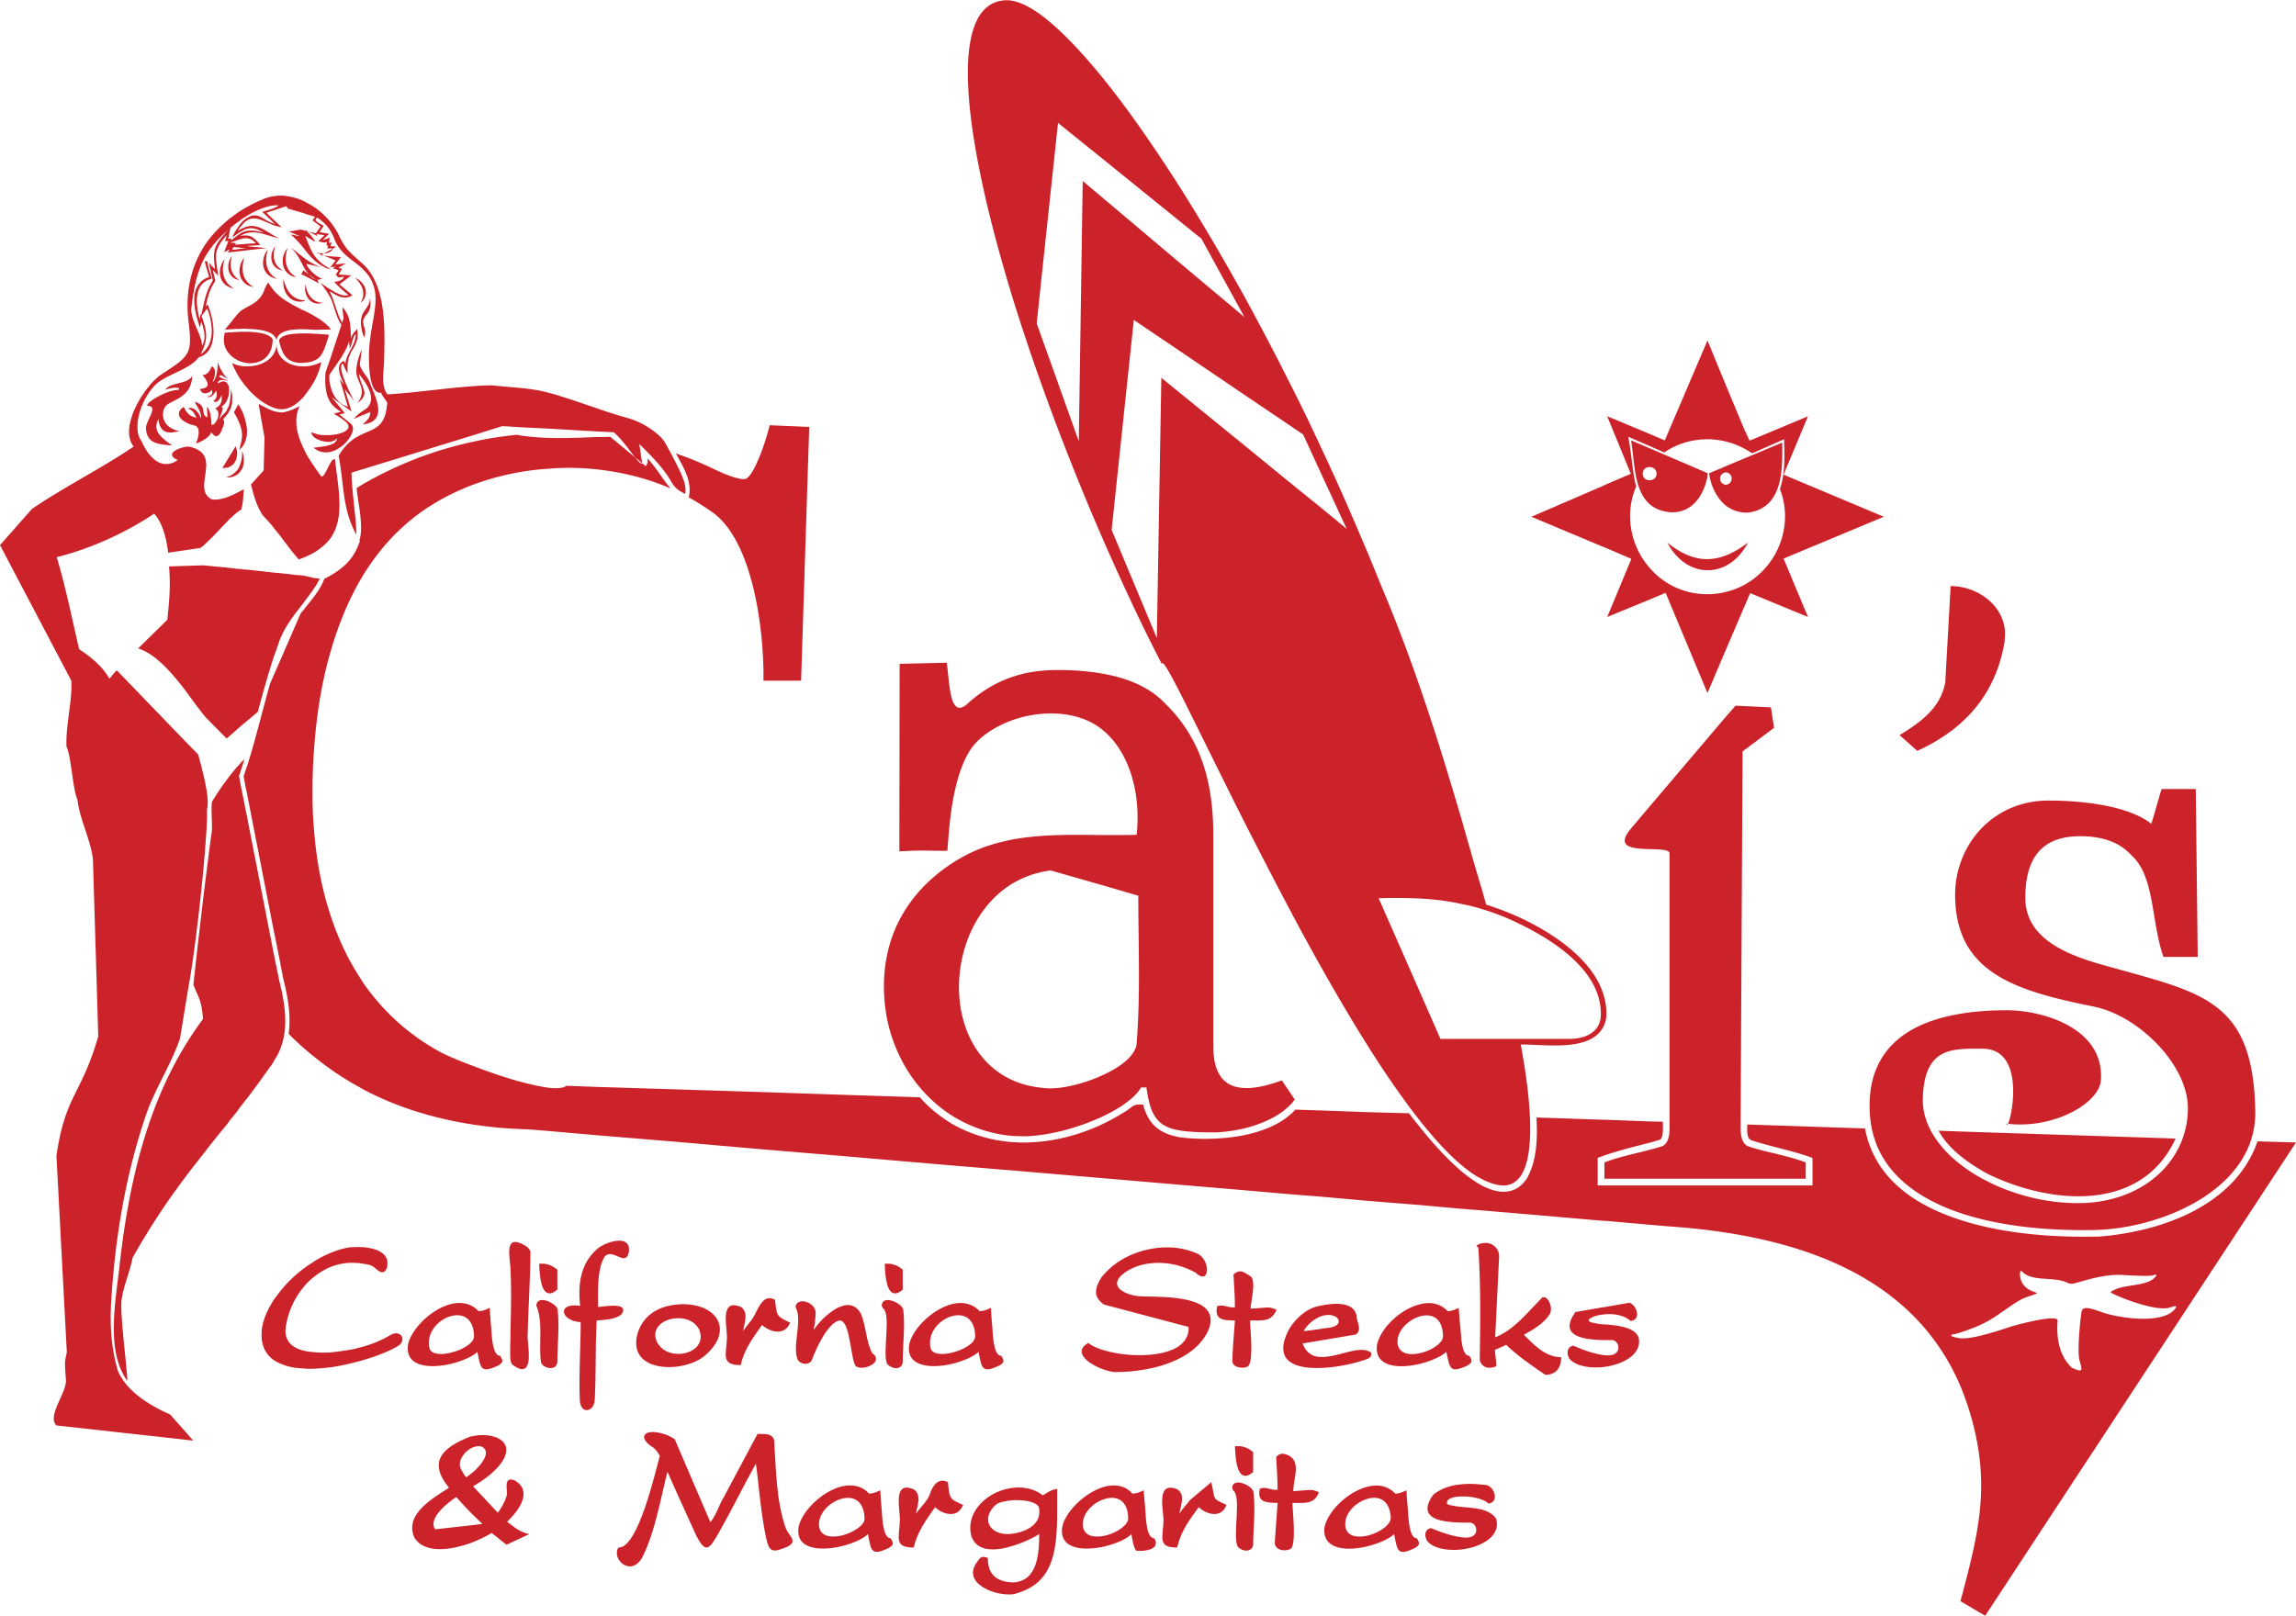
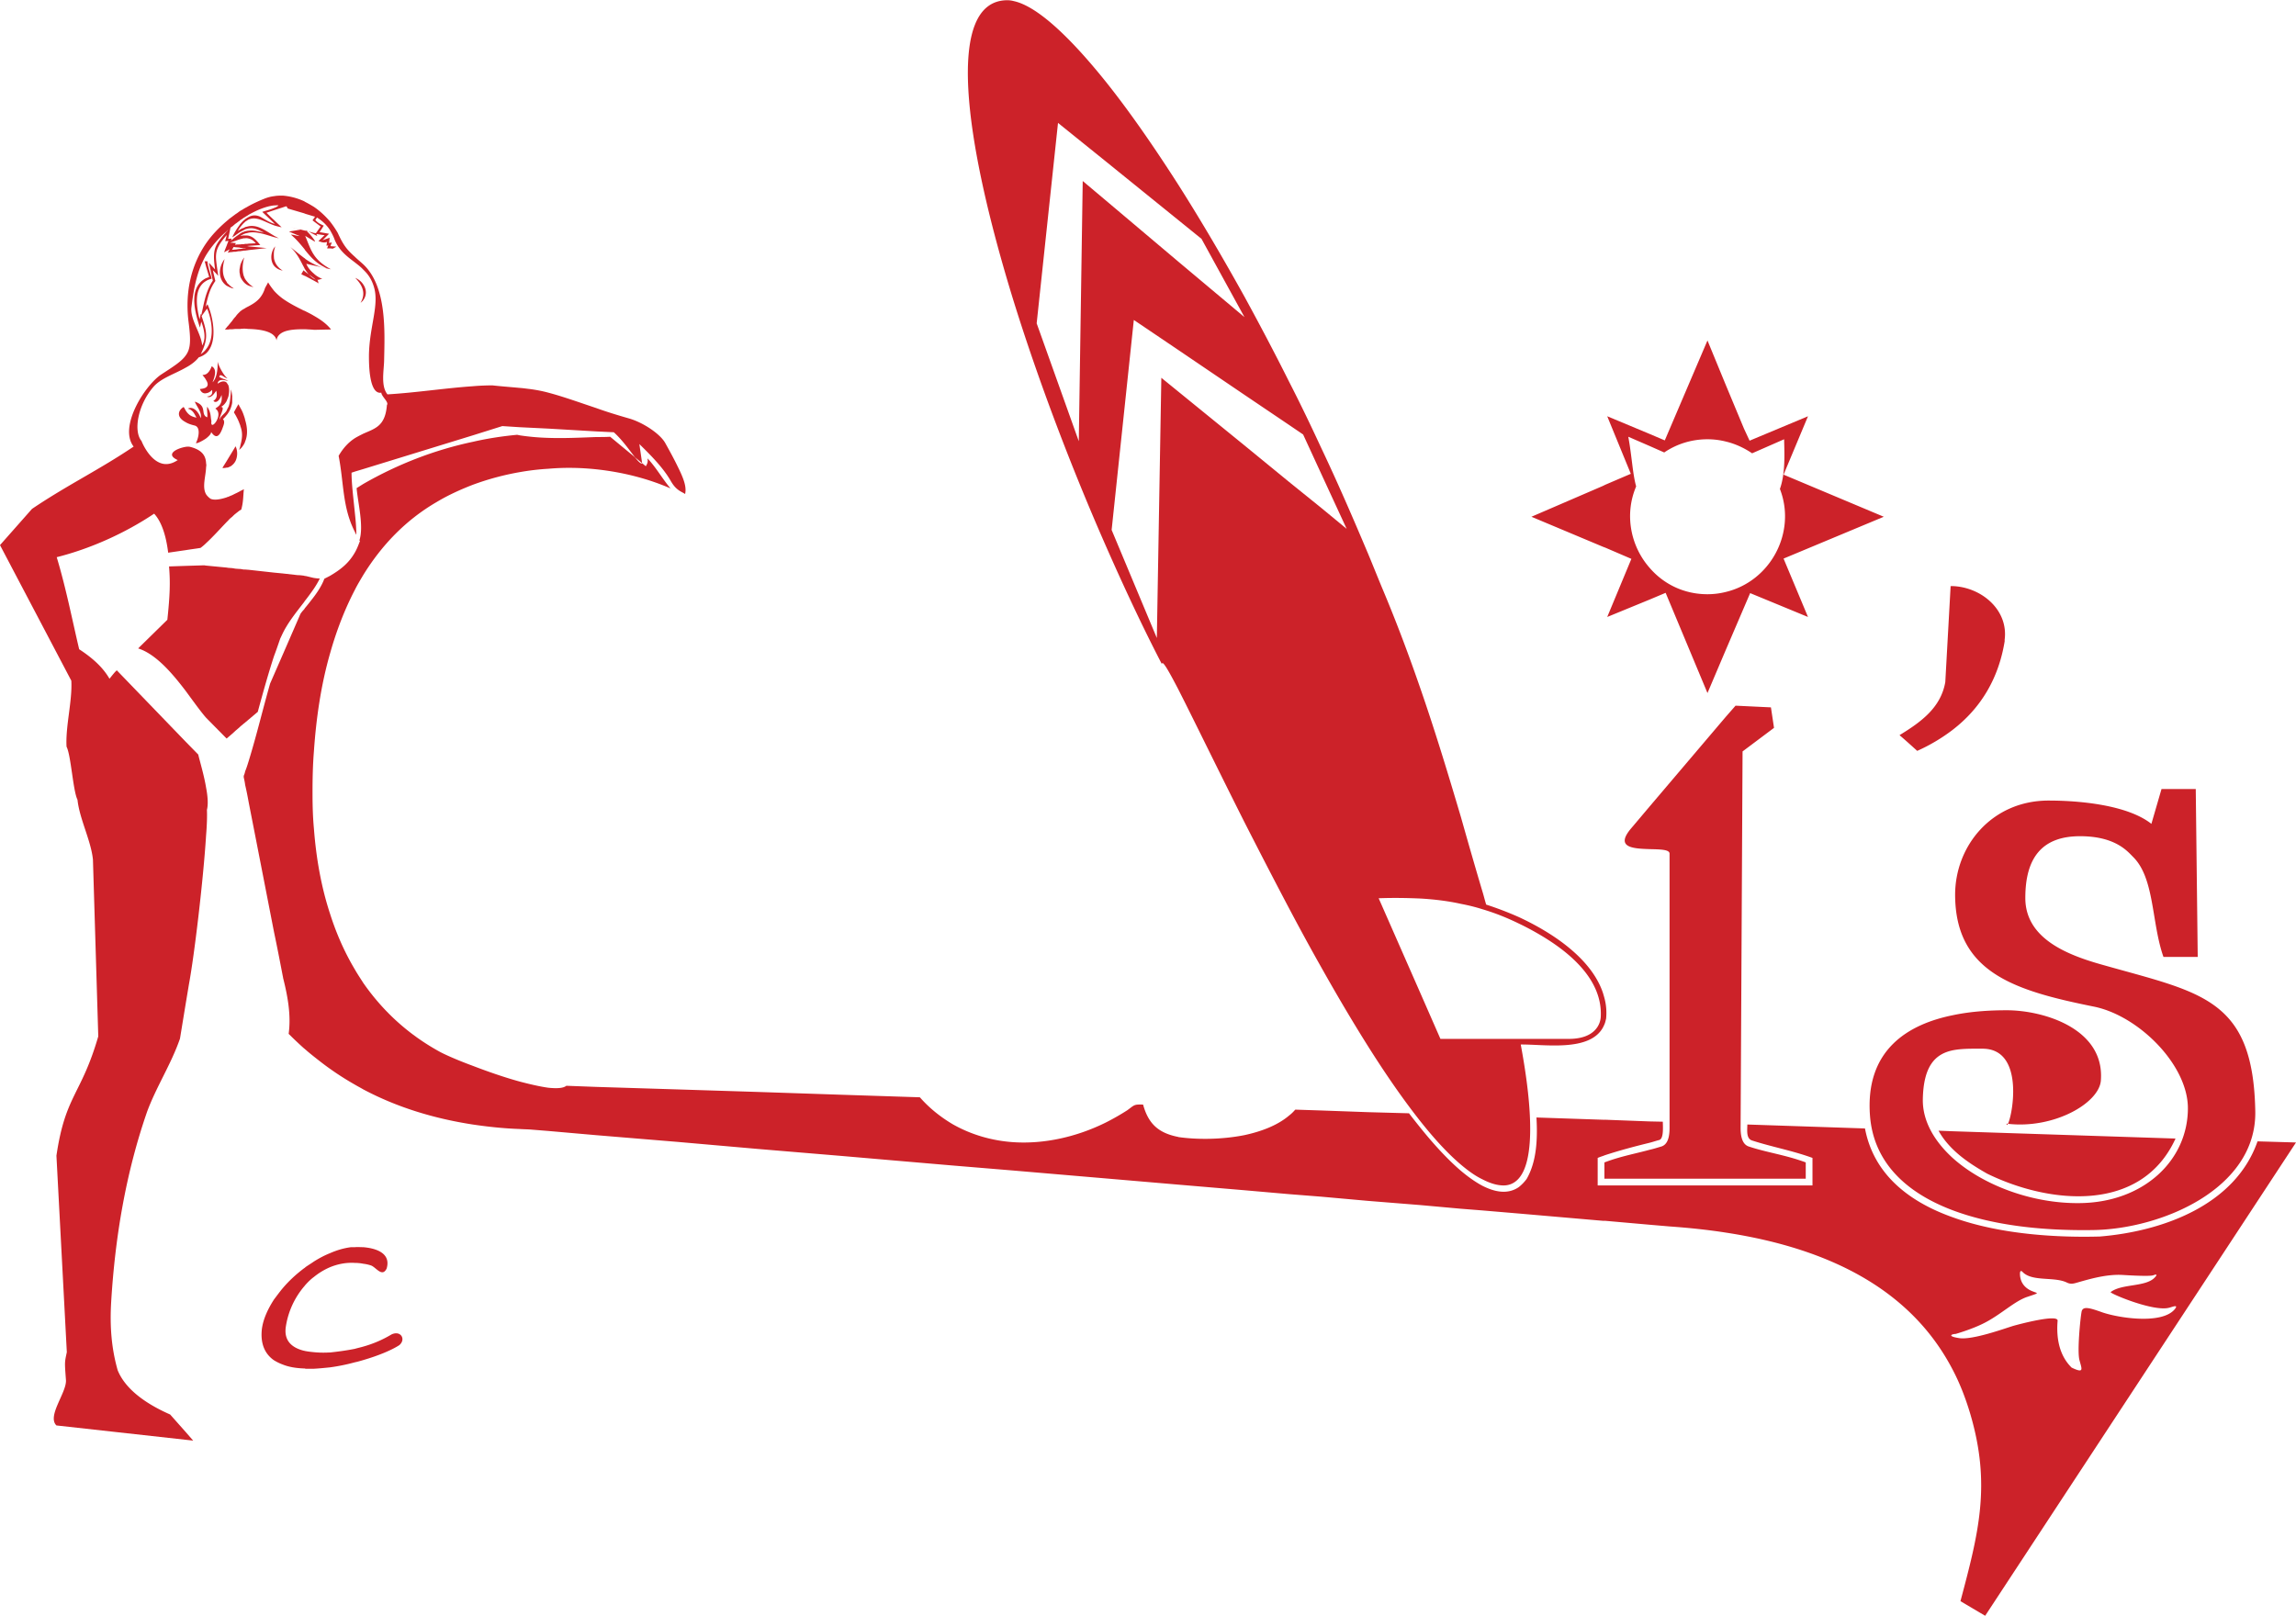
<svg xmlns="http://www.w3.org/2000/svg" width="2500" height="1760" viewBox="0 0 588.743 414.359">
  <g fill="#cc2229">
    <path d="M70.56 63.072a1.506 1.506 0 0 1-.288.432c-.936 1.512-.936 3.384 0 4.607a3.58 3.58 0 0 0 2.232 1.225c-1.224-.72-1.944-1.729-2.232-3.024a9.409 9.409 0 0 1 0-2.016c.072-.36.215-.792.288-1.224zM62.855 107.64c-.072-.432-.216-.792-.36-1.224a8.836 8.836 0 0 0-.864-1.872c-.072-.145-.144-.288-.215-.36-.072-.216-.216-.432-.289-.577l-.72 1.296-.432.792c.144.216.288.504.432.72.432.792.792 1.512 1.008 2.16.071.216.215.432.215.648.577 1.512.577 2.952 0 4.967 0 .289-.144.577-.215.864 0 .072-.072.216-.072.288 0 0 .072 0 .072-.072l.215-.216c.36-.288.648-.72.864-1.08.144-.216.288-.504.36-.792.722-1.654.578-3.67.001-5.542zM61.2 80.208a5.844 5.844 0 0 0-.792.936 7.079 7.079 0 0 0-.864 1.08c-.36.432-.72.864-1.008 1.224-.216.216-.36.36-.432.504-.216.216-.36.432-.432.504h.864c.288-.072.576-.072 1.008-.072.288 0 .576-.072.864-.072h1.223c.288-.072.577-.072.864-.072h.36c.36 0 .648.072.937.072 2.664.072 5.328.503 6.479 1.728.36.359.576.792.648 1.224.072-.936.72-1.656 1.584-2.087 1.44-.72 3.6-.792 5.472-.792h.36c.864.072 1.584.072 2.16.144h.432c.288 0 2.88-.072 3.744-.072h.216c-.072-.072-.144-.216-.216-.288-1.152-1.368-2.664-2.376-4.176-3.24-.72-.432-1.44-.792-2.16-1.152-.144-.071-.216-.144-.36-.144-1.872-.936-3.744-1.872-5.472-3.096a14.49 14.49 0 0 1-2.232-2.016c-.504-.648-1.08-1.368-1.512-2.161l-.792 1.44c-.864 2.808-2.592 3.816-4.176 4.68-.289.144-.577.288-.937.503-.072.072-.216.145-.36.217-.288.144-.576.36-.864.575l-.215.217-.215.216zM62.64 66.023c-.072 0-.072.072-.144.145a6.472 6.472 0 0 0-.864 1.728c-.072.36-.144.792-.215 1.152v.72c.071.36.144.792.215 1.152.216.504.504.936.864 1.368l.36.359c.288.216.576.433.937.576.359.145.792.288 1.224.36a5.465 5.465 0 0 1-1.224-.937 7.323 7.323 0 0 1-.937-1.151c-.144-.216-.216-.504-.36-.792-.36-1.224-.36-2.593 0-4.248.071-.143.071-.287.144-.432zM58.104 119.88c.145 0 .288 0 .432-.072.36-.144.72-.288 1.008-.577.359-.288.647-.647.864-1.08.504-1.08.576-2.52 0-3.743l-.864 1.44-1.008 1.656-.432.72-1.08 1.728c.36.071.72 0 1.08-.072z" />
-     <path d="M70.271 71.28c.288.072.504.144.792.216-.288-.144-.504-.36-.792-.504-1.944-1.584-2.52-3.888-1.584-7.056-2.016 2.52-1.583 6.336 1.584 7.344zM72.503 66.6v.72c.144 1.8 1.296 3.384 3.528 3.744-2.592-1.512-3.384-4.032-2.304-7.56-.72.935-1.151 2.016-1.224 3.096zM82.368 92.808c-.576.288-1.224.576-1.872.72-.72.216-1.44.36-2.16.36h-.36c-2.088.072-4.104-.503-5.472-1.872-.936-.864-1.512-2.088-1.584-3.6a5.436 5.436 0 0 1-.648 2.088c-1.152 2.16-3.815 3.312-6.479 3.384H62.496c-.288 0-.576-.072-.864-.144h-.215c-.36-.072-.648-.216-1.008-.288-.288-.144-.576-.216-.864-.36-.072 0-.072-.072-.072-.072 0 .072 0 .072.072.145.216.647.503 1.224.864 1.872.288.648.648 1.224 1.008 1.8.071.072.144.216.215.36.288.36.577.792.864 1.152.144.215.288.36.36.503.36.36.648.721.937 1.081 1.872 2.016 4.032 3.744 6.479 4.608.36.144.72.216 1.08.288.432.072.792.072 1.152.072 2.016-.144 3.888-1.512 5.472-3.312.144-.216.216-.361.36-.504a30.747 30.747 0 0 0 2.16-3.168c1.007-1.873 1.655-3.745 1.872-5.113z" />
-     <path d="M60.408 92.016c.36.215.648.432 1.008.504.071.072.144.072.215.144l.864.216c.144.072.288.072.36.072.36.071.648.144.937.144 3.096.144 6.12-1.656 6.12-6.12-.72-1.369-3.384-1.8-6.12-1.944h-2.376c-.36.072-.648.072-1.008.072-.288 0-.576 0-.864.072h-1.008c-.216.072-.36.072-.432.072h-.432c-.503 1.728-.288 3.24.432 4.464.072.216.216.432.432.648.288.36.576.72 1.008 1.08.288.216.576.432.864.576zM80.496 85.536c-.72-.072-1.44-.072-2.16-.072h-.36c-2.16 0-4.248.144-5.472.792-.503.288-.864.576-.936 1.008.216 1.224.576 2.16.936 3.024 1.008 1.943 2.52 2.808 5.112 2.735.144 0 .216-.071.36-.071h.36c.864-.072 1.584-.216 2.16-.504 2.232-.864 2.664-2.952 3.888-6.624a52.433 52.433 0 0 0-3.888-.288zM72.72 71.567c-.504 3.241 1.8 6.409 5.256 5.617.144-.073.216-.073.36-.144-.144-.072-.216-.072-.36-.072-2.736-.216-4.464-2.016-5.256-5.401zM78.335 74.952c.289 1.224 1.081 2.232 2.16 2.664a3.373 3.373 0 0 0 2.232 0c-.864-.072-1.656-.288-2.232-.72-1.152-.792-1.872-2.161-2.16-4.032v-.072c-.144.792-.144 1.512 0 2.16zM64.368 124.2c.648 2.664 1.44 5.615 3.024 7.92 1.008 1.08 2.016 2.16 2.88 3.312a76.947 76.947 0 0 1 2.232 2.808c.289.432.577.792.864 1.152a56.706 56.706 0 0 0 3.24 4.032c.504-.144.937-.36 1.368-.504.144-.072.216-.145.36-.145.792-.359 1.512-.72 2.16-1.08 1.8-1.08 3.168-2.304 4.176-3.6 3.816-5.328 2.088-12.672 1.224-20.304-.36-.288-.792.216-1.224 1.008-.864 1.512-1.799 3.96-2.376 3.24-.576-.792-1.224-1.656-1.8-2.592a27.937 27.937 0 0 1-2.16-3.456c-.144-.288-.216-.504-.36-.792-1.8-3.6-2.808-7.561-1.152-11.088-1.8.936-3.096 1.44-4.32 1.584-.72.072-1.44-.072-2.232-.288-1.08-.36-2.304-.937-3.96-1.872l1.512 8.64-.216 8.424-3.24 3.601zM58.536 122.399c.36 0 .648-.071 1.008-.144.288-.072.576-.216.864-.36.432-.216.72-.432 1.008-.792.071-.072.144-.144.215-.289.504-.576.792-1.295.864-2.16a4.359 4.359 0 0 0 0-1.368 6.227 6.227 0 0 0-.432-1.656c.072 1.224-.072 2.376-.432 3.312 0 .145-.144.36-.215.577a3.487 3.487 0 0 1-1.008 1.44 7.626 7.626 0 0 1-.864.72c-.36.216-.648.36-1.008.504-.144.072-.288.144-.432.144-.072.071-.144.071-.144.071h.144l.432.001zM46.007 110.52c-4.896-.936-4.896-5.329-3.168-6.768 1.152-.864 3.241-1.44 4.752-3.024.936-.936 1.584-2.304 1.728-4.392-.359.647-1.008 1.08-1.728 1.368-1.8.72-4.176.72-5.256 2.232 2.16-.792 4.104-.72 3.457 0-3.672.072-9.36 4.032-7.776 4.104 2.736.216-.792 3.96-.576 5.903.288 3.528 2.592 3.96 6.696 4.248-4.032-2.807-4.68-4.248-3.528-6.768.503 4.681 3.959 3.313 5.399 3.097zM442.511 129.6a8.635 8.635 0 0 0 5.905 1.799c8.783-1.295 8.711-11.015 8.567-17.928l-14.473 6.048-4.248 1.8.145 1.008c.576 2.809 2.016 5.545 4.104 7.273zm0-8.496h.073a1.59 1.59 0 0 1 0 3.168h-.073a1.59 1.59 0 0 1 0-3.168zM427.535 139.104c3.528 6.696 9.864 8.568 14.976 5.976 2.232-1.152 4.249-3.168 5.688-5.976-1.944 1.512-3.816 2.592-5.688 3.312-5.112 1.944-9.792.864-14.976-3.312zM428.399 131.328c5.399.216 8.279-4.032 9.36-8.784l.145-1.224L423 114.912l-4.752-2.016c.935 5.688.719 12.816 4.752 16.344 1.295 1.152 3.023 1.872 5.399 2.088zM423 119.736c2.375 0 2.375 3.384 0 3.384-2.377 0-2.377-3.384 0-3.384z" />
    <path d="M411.623 140.399l6.697 2.88-6.193 14.904L423 153.72l4.104-1.728 10.729 25.704 4.679-11.016 6.265-14.616 14.832 6.12-6.264-14.976 25.703-10.728-25.703-10.8 6.264-14.976-14.977 6.264-1.439-3.096-4.681-11.232-4.679-11.376-10.945 25.632L423 111.24l-10.873-4.536 6.048 14.76-6.552 2.808-.576.288-18.359 7.92 18.359 7.704.576.215zm7.92-15.695c-.936-3.384-1.08-7.704-2.016-12.744l5.473 2.376 3.743 1.656c3.168-2.16 6.983-3.385 11.089-3.385 1.656 0 3.24.217 4.679.577 2.448.576 4.752 1.656 6.769 3.024l8.209-3.601c.07 3.601.358 8.712-1.081 12.745 4.319 11.16-2.448 23.688-13.896 26.423-1.438.36-3.022.577-4.679.577-6.121 0-11.305-2.664-14.832-6.768-4.826-5.472-6.554-13.608-3.458-20.88zM500.615 187.2c7.416-5.688 11.952-13.392 13.464-23.04 0 .071-.072.071-.072.071 1.152-7.847-5.976-13.751-13.392-13.968h-.433l-1.367 24.624c-1.151 6.552-6.192 10.224-11.736 13.608 1.512 1.296 3.024 2.664 4.536 4.032a45.59 45.59 0 0 0 9-5.327zM454.895 186.624l-.791-5.256-9.072-.432-2.521 2.879L423 206.784l-4.68 5.543c-4.32 5.041.432 5.256 4.68 5.4 2.663.072 5.111.072 5.111 1.152v70.344c0 2.736-.648 4.248-2.017 4.752-1.008.288-2.088.648-3.095.863-3.673 1.009-7.344 1.656-11.377 3.168-.072 0-.145.072-.216.072v4.176h51.626v-4.176c-5.256-1.943-9.937-2.52-14.688-4.104-1.369-.504-2.017-2.088-2.017-4.752l.505-96.552 8.063-6.046zM514.879 288.183c-.123-.014-.244-.023-.368-.039.047.41.187.383.368.039zM497.087 289.943c.937 1.728 2.161 3.24 3.528 4.608 2.592 2.592 5.76 4.607 8.928 6.408 15.984 7.848 39.529 10.224 48.312-9l-57.24-1.873-3.528-.143z" />
    <path d="M479.519 286.271c.937 11.304 8.568 19.296 21.097 24.048 9.504 3.6 21.744 5.328 36 5.112 17.496-.216 41.976-10.513 41.688-30.384-.504-29.088-13.824-30.456-38.952-37.584-9.071-2.521-20.016-6.696-20.016-17.209 0-10.367 4.321-15.84 14.04-15.84 9.072 0 12.168 3.889 13.608 5.328 5.544 5.473 4.681 16.92 7.776 25.633h8.783l-.504-43.057h-8.784l-2.591 8.928c-6.193-4.896-18.577-5.976-26.354-5.976-14.472 0-23.976 11.521-23.976 24.192.072 19.943 15.264 24.552 35.569 28.656 11.446 2.303 24.119 14.903 24.119 26.063 0 13.392-11.376 24.192-27.792 24.336-12.169.144-24.841-4.608-32.616-11.664-4.681-4.319-7.632-9.433-7.561-14.903.145-8.785 3.312-11.664 7.561-12.601 2.376-.504 5.111-.433 7.704-.433 10.843-.062 7.774 16.945 6.56 19.264 11.823 1.33 23.325-5.282 23.824-11.055 1.08-13.393-14.76-18.072-24.119-18.072-3.889 0-8.928.216-13.969 1.296-11.231 2.306-22.462 8.787-21.095 25.922zM35.423 166.248c4.537 1.44 8.712 6.336 12.168 10.872 1.8 2.447 3.456 4.752 4.824 6.408l.432.504 5.256 5.328.432-.36 1.008-.864.864-.792 1.008-.864.215-.216.864-.72.36-.288.937-.792 2.304-1.944c1.296-4.752 2.664-9.72 4.176-14.329.576-1.512 1.08-3.023 1.584-4.463.216-.432.432-.936.648-1.368 1.368-2.808 3.528-5.472 5.472-7.992.144-.217.216-.36.36-.504a60.48 60.48 0 0 0 2.16-2.952 24.147 24.147 0 0 0 1.512-2.592c-.576 0-1.008-.072-1.512-.144-.72-.145-1.44-.361-2.16-.504-.144 0-.216 0-.36-.072-.576-.072-1.08-.144-1.656-.144l-3.816-.433-2.232-.215-6.479-.72-.937-.072h-.36l-.864-.144h-.215l-1.008-.072-.864-.144-1.008-.072-.432-.072-5.256-.504-.504-.072-4.752.144-4.248.144c.36 4.032.216 7.631-.432 13.68l-7.489 7.344zM52.848 112.392c.72-.577 1.296-1.152 1.296-1.656 1.152 1.728 2.088 1.368 2.952-1.08.288-.792.648-1.584.072-2.232.359-.288.647-.648.936-1.008.145-.144.288-.36.432-.576.504-.792.864-1.656 1.008-2.664v-1.656a17.196 17.196 0 0 0-.289-1.728c-.144 1.584-.215 3.528-.72 4.607-.072.072-.072.145-.144.217-.072.216-.216.432-.288.647-.576.937-1.439 1.224-1.872 2.448.145-1.368 1.656-3.528.36-3.384.648-.288 1.152-.864 1.512-1.513.145-.359.288-.72.432-1.08.288-1.08.288-2.232 0-3.024l-.432-.648c-.504-.432-1.224-.432-2.304.288.144-1.08 1.152-1.08 2.304-.792.145 0 .288.072.432.072l-.432-.216c-.647-.216-1.224-.433-1.872-.792.145-1.08 1.225.144 1.872.288h.216c-.071-.072-.144-.072-.216-.144-.792-.648-2.088-3.024-2.304-4.104.072 1.728-.145 4.248-1.296 5.328.792-1.944 1.008-3.456-.216-4.104-.432 1.152-.936 1.729-1.44 2.016a2.217 2.217 0 0 1-.936.216c.36.432.72.863.936 1.296.504.792.576 1.439 0 1.872-.288.216-.792.359-1.584.432.288.864.936 1.224 1.584 1.08.576-.072 1.08-.36 1.512-.864.288 1.295-.432 1.584-1.296 1.728.576.288 1.296.216 2.376-1.512.36 1.296.072 2.16-.72 2.592.648.792 1.656-.144 2.088-1.513.36 2.665-1.08 3.024-1.584 3.528 2.376 1.44-1.44 6.192-1.008 3.168-.288-1.152 0-2.016-1.08-3.672-.144.864.144 1.872 0 2.736-.072-.072-.144-.072-.288-.144-1.368-.936.288-2.808-2.88-3.888.288 1.008 1.872 2.664 1.512 4.248-.72-2.017-2.16-3.096-3.312-2.448 1.368.36 1.656 1.368 2.231 2.304-1.512-.289-2.16-.864-2.808-1.873-.145-.288-.288-.575-.504-.863-1.44.863-1.944 2.592.504 3.888.576.36 1.368.648 2.304.864 1.729.432.937 3.384.36 4.464.001.291 1.441-.357 2.594-1.149zM100.368 342.216a29.42 29.42 0 0 1-7.2 3.096c-.721.216-1.44.359-2.161.576-2.16.432-4.32.72-6.336.936h-.215a24.656 24.656 0 0 1-3.96-.072c-.72-.071-1.44-.144-2.16-.287-.144 0-.216-.072-.36-.072-2.952-.721-5.256-2.448-4.68-6.191a20.784 20.784 0 0 1 4.68-10.297c.144-.144.216-.287.36-.432.648-.721 1.368-1.439 2.16-2.016a17.406 17.406 0 0 1 4.176-2.521c1.944-.792 4.104-1.224 6.336-1.08.72 0 1.44.072 2.161.216a9.5 9.5 0 0 1 1.943.432c1.296.433 2.88 3.168 4.032.793 1.152-3.889-2.592-5.185-5.976-5.473-.721 0-1.513-.072-2.161 0H90c-1.729.217-3.528.721-5.329 1.512-1.44.576-2.808 1.297-4.176 2.16-.72.504-1.44.937-2.16 1.44-.144.144-.216.216-.36.288-2.016 1.512-3.888 3.24-5.472 5.111-.792.937-1.512 1.944-2.232 2.881-1.584 2.447-2.736 4.968-3.096 7.416-.504 3.959.792 6.623 3.096 8.207.72.433 1.44.793 2.232 1.08 1.584.648 3.457.937 5.472 1.009.144 0 .216 0 .36.071h2.16c1.368-.071 2.736-.215 4.176-.359a49.633 49.633 0 0 0 6.336-1.296c.72-.144 1.44-.36 2.161-.576 3.959-1.151 7.344-2.592 9.216-3.815 1.8-1.514.36-3.89-2.016-2.737zM283.535 139.896c4.752 10.8 9.577 21.096 14.399 30.384.072-1.152 1.513 1.296 4.104 6.264 3.672 7.2 9.72 19.656 16.992 34.127 3.6 7.057 7.487 14.617 11.52 22.248 2.664 5.041 5.4 10.08 8.209 15.049 3.959 7.056 7.992 13.896 12.023 20.304 4.537 7.2 9.072 13.752 13.465 19.296 3.599 4.536 7.055 8.28 10.367 11.088 1.873 1.584 3.672 2.881 5.472 3.744 1.944 1.008 3.745 1.584 5.472 1.584 1.584 0 2.881-.648 3.889-1.8 3.815-4.32 3.815-16.56.504-34.345 6.121-.071 17.64 1.945 21.096-4.392.216-.432.432-.864.576-1.368l.216-.863a14.872 14.872 0 0 0-.216-4.393c-.145-.72-.36-1.439-.576-2.16-2.879-8.711-12.6-15.336-21.6-19.512a85.966 85.966 0 0 0-8.361-3.199c-.355-1.144-.642-2.355-.999-3.496-1.8-6.049-3.599-12.312-5.472-18.937-3.097-10.439-6.408-21.456-10.367-32.903-2.881-8.353-6.049-16.848-9.649-25.416-1.296-3.096-2.52-6.192-3.815-9.288-3.889-9.216-7.849-18.36-12.023-27.144-2.665-5.76-5.4-11.448-8.209-16.92-3.815-7.632-7.704-14.976-11.52-21.96-5.76-10.368-11.447-20.016-16.992-28.728-6.551-10.224-12.744-19.08-18.504-26.28C273.888 8.856 265.681 1.44 259.92.216A6.429 6.429 0 0 0 258.335 0c-15.912 0-11.375 35.208 1.584 77.184 6.336 20.376 14.689 42.408 23.616 62.712zm80.713 90.503c3.671.217 7.127.648 10.367 1.368 1.873.36 3.672.792 5.472 1.368 3.168.936 6.264 2.16 9.36 3.672a68.786 68.786 0 0 1 4.536 2.376c7.991 4.536 16.991 11.735 16.487 21.528-.071 1.8-1.367 5.688-8.208 5.688h-32.903l-5.111-11.664-10.729-24.408c3.888-.143 7.416-.072 10.729.072zm-30.097-119.015l4.608 10.008 6.551 14.184-6.551-5.4-8.209-6.625-11.52-9.432-16.992-13.824-4.248-3.456-1.152 66.744-11.592-27.72 5.689-53.856 11.303 7.632 16.992 11.52 11.52 7.776 3.601 2.449zm-62.856-79.92l12.24 9.864 18.504 14.976 6.048 4.896 10.944 19.944.072.144-.072-.072-16.992-14.256-18.504-15.624-5.904-4.968-1.008 66.744-10.8-30.24 5.472-51.408zM58.104 73.224l.432.216a6.9 6.9 0 0 0 1.008.433c.144 0 .288.072.432.072-.144-.072-.288-.216-.432-.288-.433-.288-.72-.576-1.008-.864a1.124 1.124 0 0 1-.432-.576c-1.08-1.44-1.224-3.384-.504-5.832-1.728 2.231-1.657 5.327.504 6.839z" />
-     <path d="M58.536 97.632c.072.072.144.072.288.144-.144-.072-.217-.144-.288-.144zM244.295 286.2c4.68 2.879 9.936 4.68 15.624 5.111 1.008 0 2.088.072 3.097.072 6.479-.217 14.399-2.448 20.519-5.473 4.248-2.088 7.632-4.607 9.073-7.056h1.367c.936 7.128 2.808 9.937 8.064 10.944 2.305.432 5.256.576 9.072.576 2.305 0 5.111-.36 7.92-1.008 4.319-1.08 8.712-2.953 11.52-5.761.576-.504 1.008-1.08 1.44-1.655l-1.44-2.16-1.872-2.736c-3.6 1.296-6.912 2.088-9.647 1.943-4.824-.215-7.92-3.168-7.92-10.799v-54.072c0-11.305-2.16-21.528-9.072-30.168-1.296-1.584-2.736-3.096-4.32-4.608-3.456-3.168-8.208-5.329-14.184-6.48-3.671-.721-7.776-1.08-12.312-1.08-4.32 0-8.063.576-11.303 1.656-4.463 1.44-8.136 3.744-11.448 6.624-2.232 2.232-3.384 1.584-4.176-.288-.864-2.304-1.08-6.408-1.512-9.864l-12.096.288-.072 48.096c6.768-.36 5.04-.145 12.312-.145.216-2.736.504-7.56 1.368-12.672 1.008-5.544 2.665-11.375 5.76-14.832 2.448-2.664 5.976-4.752 9.864-6.12 7.632-2.593 16.849-2.232 22.681 2.52.287.288.647.504.935.792 6.913 6.408 8.928 17.135 7.92 26.208-2.592.072-5.256.072-7.92.072-7.992-.072-15.984-.289-23.616 1.08-4.463.863-8.856 2.16-12.959 4.463-.937.505-1.8 1.009-2.665 1.584-7.272 4.681-12.312 10.801-15.12 17.856-1.656 4.248-2.521 8.856-2.521 13.752 0 5.112.864 10.009 2.521 14.4 2.95 8.067 8.35 14.692 15.118 18.94zm15.624-59.832c2.808-1.584 5.976-2.736 9.504-3.168l14.112 4.031 8.352 2.448c0 12.6.577 25.344-.431 37.872-.216 2.88-3.6 5.688-7.92 7.775-4.969 2.448-11.087 3.961-14.977 3.744-3.24-.216-6.119-.863-8.639-1.943-19.368-8.423-18.001-40.175-.001-50.759zM176.616 127.512c2.16 1.224 4.248 2.52 6.264 3.96 6.264 4.608 9.72 14.832 11.448 24.913 1.152 6.696 1.512 13.32 1.44 18.144h9.648l2.088-65.088-10.152-.432c-.504 2.16-1.656 5.976-3.024 9.072-1.152 2.664-2.376 4.752-3.528 4.752-1.656 0-4.32-.936-8.208-2.809-2.88-1.368-5.832-2.592-8.784-3.6a3.51 3.51 0 0 0-.504-.216c.216.359.36.647.504.936 1.799 3.24 3.671 6.624 2.808 10.368zM70.271 272.016c.937-1.44 1.729-3.024 2.232-4.968.792-2.881.936-6.553 0-11.521-.216-1.296-.576-2.735-.936-4.248a979.794 979.794 0 0 0-1.296-6.336c-2.16-11.088-4.32-22.176-6.479-33.192-.289-1.584-.577-3.096-.937-4.607-.072-.648-.216-1.296-.36-1.943l-.864-4.32c-.072-.36-.144-.792-.215-1.152 0-.289-.072-.504-.145-.792a.55.55 0 0 0 .145-.36l.215-.648c.288-.864.577-1.728.864-2.664.072-.144.144-.36.216-.576l-.216.216c-.288.216-.576.504-.864.792-.072.072-.144.216-.215.288-.36.36-.648.721-1.008 1.081l-.864 1.08c-.36.432-.72.864-1.008 1.295-.144.216-.288.36-.432.577-1.368 1.799-2.592 3.671-3.744 5.543-.288 2.52.144 5.4-.072 7.92-.216 1.08-.72 5.4-1.44 10.872-1.44 11.592-3.312 28.224-3.24 28.224 1.368 3.385 2.088 3.961 2.448 8.713a96.976 96.976 0 0 0-4.464 6.623c-10.296 16.776-14.616 36.433-16.848 55.801-.936 9.287-3.816 22.392 1.872 30.384.216-1.224-1.584-14.328-1.512-19.8.072-3.312 2.376-8.568 2.88-11.736 4.608-8.208 9.072-14.76 13.608-20.809 1.728-2.304 3.528-4.535 5.256-6.768s3.456-4.393 5.256-6.552c.145-.216.288-.36.432-.576.288-.433.648-.864 1.008-1.296l.864-1.08c.36-.432.72-.936 1.008-1.368a.98.98 0 0 0 .215-.288l.864-1.08c.144-.144.288-.359.36-.504.36-.359.648-.792.937-1.152a247.95 247.95 0 0 0 5.328-7.344c.432-.506.792-1.082 1.151-1.729zM58.536 68.256v.288c0 .936.36 1.728 1.008 2.376.216.216.503.432.864.576.288.144.648.216 1.008.288a5.446 5.446 0 0 1-1.008-.792 4.086 4.086 0 0 1-.864-1.296c-.504-1.08-.504-2.448-.072-4.104-.576.792-.936 1.728-.936 2.664zM83.067 65.526l-.61-.244-.306.166.916.078zM397.151 337.319c1.08-1.152.433-3.96-.937-4.607l-.647-.072c-1.944 1.943-3.96 4.248-6.12 6.264-1.872 1.729-3.816 3.168-6.048 4.032l1.008-20.808c-.072-2.448-2.232-3.744-4.32-3.312-.503.072-1.08.288-1.512.648l.504.504v.072c.647 9.647.505 19.151.36 28.871.217.433.359.793.647 1.08.864.937 2.233.937 3.601.36 0-1.368-.288-2.808-.36-4.176l2.88-1.296a65.49 65.49 0 0 0 3.24 2.808c2.231 1.728 4.607 3.384 6.84 4.896 2.808-.071 4.033-1.943 4.033-4.535-4.105-.072-6.77-3.024-9.577-5.76 2.232-1.225 4.968-2.809 6.408-4.969zM380.087 387.144c-1.8-.432-3.888-.576-5.472-.72-.648-.072-1.152-.145-1.656-.216-.648-.145-1.296-.217-1.872-.505-.36-1.296 1.296-1.872 3.528-1.943 1.801-.072 3.888.216 5.472.864.649.216 1.152.575 1.584.936 2.736-.288 1.656-4.032-.36-4.68a6.329 6.329 0 0 0-1.224-.145c-1.872-.216-3.671-.288-5.472-.072-2.521.217-4.896.937-7.057 2.593-4.464 6.191 1.872 7.056 7.057 7.199h2.231c1.226.072 1.872 1.225 1.656 2.376-.36 1.368-2.015 1.656-3.888 1.368-2.952-.359-6.552-1.872-7.632-2.304-1.729.216-1.801 2.016-1.009 3.312 1.584 1.871 5.112 2.52 8.641 2.159 1.943-.216 3.888-.72 5.472-1.584 2.592-1.296 4.32-3.456 3.601-6.191-.648-1.224-2.016-1.944-3.6-2.447zM115.796 349.704c2.879-.721 5.399-1.873 6.624-3.024.864 4.104.72 5.688 5.399 3.456 1.224-.792 1.224-1.152.432-2.448-2.088 0-2.16-5.76-2.304-7.344-.144-1.656-.288-3.312-.36-4.968-1.081.504-1.656.791-2.88.863-1.872-2.016-4.392-2.447-6.912-1.871-4.896 1.151-10.008 6.047-11.088 10.079-1.224 6.12 5.473 6.624 11.089 5.257zm-5.689-4.033c-.864-4.031 2.448-7.416 5.688-8.207 2.879-.721 5.688.576 5.76 5.256-.072 1.728-2.88 3.384-5.76 4.104-2.664.72-5.328.503-5.688-1.153zM411.623 339.624h-.576a43.403 43.403 0 0 1-1.584-.217c-.647-.144-1.368-.216-1.944-.504l-.144-.504c.793-.72 2.16-1.152 3.672-1.296.216-.071.36-.071.576-.071 2.449-.217 5.113.359 6.48 1.728 2.808-.288 1.656-4.032-.288-4.681l-6.192 1.08-.576.072-7.056 1.225c-4.464 6.191 1.943 7.056 7.056 7.199h2.448c1.152.217 1.656 1.368 1.439 2.377-.359 1.295-1.655 1.655-3.312 1.512-.216 0-.36 0-.576-.072-2.879-.36-6.479-1.872-7.559-2.376-1.729.216-1.801 2.016-1.081 3.312 1.584 1.872 5.111 2.521 8.64 2.16.216 0 .36-.072.576-.072 4.968-.72 9.648-3.455 8.496-7.703-1.223-2.522-5.399-2.882-8.495-3.169zM374.615 350.855a13 13 0 0 0 1.729-.72c1.224-.792 1.224-1.152.432-2.448-1.729 0-2.016-3.601-2.16-5.688-.072-.359-.072-.647-.072-.936-.216-1.872-.36-3.744-.504-5.688-1.008.504-1.656.791-2.808.863-1.944-2.016-4.465-2.447-6.983-1.8-5.113 1.151-10.369 6.265-11.161 10.513-.72 5.688 5.688 6.119 11.161 4.752 2.879-.721 5.471-1.944 6.623-3.024.791 3.529.791 5.184 3.743 4.176zm-10.367-3.887c-2.664.648-5.329.287-5.832-2.16-.577-3.24 2.663-6.48 5.832-7.271 2.879-.793 5.759.432 5.759 5.184 0 1.655-2.88 3.598-5.759 4.247zM351.647 346.968c-.217-.217-.505-.432-.864-.504-2.879-1.225-7.992 1.656-12.023 1.512-2.017 0-3.745-.864-4.753-3.456l4.753-.792 8.928-1.512c1.656-1.297.217-3.024.145-4.896-.721-3.527-5.76-3.24-9.072-2.52-.721.144-1.439.287-1.944.504-2.521.936-4.896 3.24-6.265 5.544 0 .071 0 .071-.072.144-2.088 4.032-1.727 6.553.072 8.064 1.8 1.439 4.896 1.872 8.209 1.729 4.535-.145 9.503-1.369 12.023-2.377.719-.36.791-.648.863-1.44zm-12.887-9.432c.432-.145.863-.289 1.295-.289 3.312-.432 4.896 2.664.721 3.24-.648.072-1.368.145-2.016.288-1.512.216-2.953.433-4.465.576.864-1.656 2.592-3.096 4.465-3.815zM331.631 382.392c0-3.168 2.017-7.344-1.08-9.072-.359-.216-.792-.359-1.368-.504-.936-.072-1.296.216-1.943.792.144 2.808.359 5.616.359 8.424-1.8.216-2.735-.863-4.535-.288-.792 3.528 1.512 3.601 4.535 3.672-.216 3.385-.504 6.841-.72 10.297.145 1.728 2.16 2.159 3.672 1.655.145-.071.216-.071.36-.144 1.584-1.152.505-9.72.505-11.809 3.311 0 5.615.36 6.767-2.735-.862-.36-1.439-.648-2.446-.576-1.37.072-2.737.215-4.106.288zM327.311 335.88c-.863-.36-1.512-.648-2.52-.576-1.368.072-2.736.216-4.104.287 0-1.871 1.656-7.487-.217-8.424-.576-.359-1.008-.647-1.439-.863-.937-.432-1.656-.432-2.736.504.145 2.809.361 5.615.361 8.424-1.801.216-2.665-.792-4.537-.288-.792 3.456 1.512 3.673 4.537 3.673-.217 3.383-.577 6.84-.649 10.295-.072 1.44 1.656 1.944 3.024 1.801.359-.072.647-.145.936-.289 1.584-1.151.576-9.719.576-11.807 3.24-.001 5.544.359 6.768-2.737zM81.071 64.728l1.385.554.638-.347c-.682.023-1.395-.089-2.023-.207zM361.007 387.144c-.144-1.656-.288-3.312-.359-4.968-1.08.504-1.656.792-2.881.863-1.872-2.016-4.392-2.447-6.983-1.8-5.04 1.152-10.295 6.265-11.16 10.44-.648 5.76 5.688 6.191 11.16 4.824 2.88-.721 5.544-1.944 6.695-3.097.865 4.177.721 5.832 5.4 3.528 1.225-.792 1.225-1.152.432-2.448-2.088.001-2.16-5.758-2.304-7.342zm-10.224 6.624c-2.664.647-5.328.288-5.76-2.16-.576-3.312 2.592-6.479 5.76-7.271 2.808-.792 5.616.359 5.832 4.896 0 1.798-2.879 3.815-5.832 4.535zM83.094 64.936c.57-.018 1.119-.128 1.577-.424.289-.144.504-.432.72-.792l-.051-.005-.669.365-1.577.856zM93.815 104.832l-.647.432c-.792.504-1.513 1.008-2.161 1.8-.072.072-.144.216-.215.288.071-.072.144-.072.215-.072.72-.36 1.44-.648 2.161-.936.576-.216 1.151-.504 1.8-.72-.144 1.224-.216 1.584-1.8 3.023 0 .072-.072.072-.072.145h.072c6.695-.937 2.808-7.416 1.584-10.944-.289-.72-.937-1.584-1.584-2.449-.504-.863-1.008-1.655-.864-2.304l.504-3.6c-.936 2.016-1.44 3.96-1.44 5.76.072 2.88 2.952 4.464.288 8.064.792-.576 1.296-1.152 1.513-1.584.432-.72.288-1.44 0-2.232-.289-.937-.864-2.016-1.152-3.672.36.432.792 1.008 1.152 1.512 1.655 2.377 3.166 5.472.646 7.489zM319.031 378.432c.576.144 1.368-.145 2.304-.937v-5.111c-.72-.576-1.44-1.08-2.304-1.296-.288-.145-.576-.145-.937-.217h-1.438c.143 1.584.143 7.057 2.375 7.561zM93.96 80.64c1.656-1.728.864-4.464.864-4.033 0 1.513-.936 2.305-1.656 3.528-.648 1.152-1.008 2.736 0 5.832.072.144.144.36.216.504.576-1.512 0-2.448-.216-3.456a2.372 2.372 0 0 1 0-1.008 3.9 3.9 0 0 1 .792-1.367z" />
    <path d="M578.879 292.68c-5.76 16.487-24.552 23.112-40.463 24.407-10.512.289-25.416-.432-37.801-4.967-11.088-3.961-20.16-10.944-22.393-22.752l-30.168-1.009c0 1.44-.359 3.601 1.225 4.104 5.111 1.656 10.368 2.592 15.48 4.464v7.056H409.679v-7.056c.504-.216.937-.36 1.368-.505.216-.071.36-.144.576-.215 3.744-1.225 7.56-2.232 11.377-3.168.863-.217 1.656-.504 2.519-.721 1.152-.432.864-3.527.864-4.68l-3.383-.071-11.377-.432h-.576l-17.063-.576c.288 5.184.144 11.16-2.521 15.768a11.116 11.116 0 0 1-2.016 2.088c-2.736 1.873-5.977 1.369-9.36-.359-1.872-1.008-3.671-2.305-5.472-3.816-3.959-3.384-7.704-7.703-10.367-11.016a190.635 190.635 0 0 1-2.953-3.744l-10.512-.288-12.023-.432-6.625-.216c-.504.576-1.008 1.08-1.584 1.512-2.952 2.52-7.128 4.104-11.52 5.04-5.832 1.151-12.097 1.151-16.704.504-.145 0-.216-.072-.288-.072-4.967-1.008-7.561-3.312-8.927-8.28-2.376-.071-2.16.072-4.032 1.44a61.39 61.39 0 0 1-5.544 3.168c-7.416 3.672-15.696 5.544-23.616 5.04-5.471-.359-10.8-1.872-15.624-4.607-3.024-1.801-5.904-4.033-8.423-6.912l-6.696-.217-13.32-.432-21.528-.721-20.52-.647-20.88-.647-7.704-.289c-.792.648-2.448.721-4.608.505-2.088-.288-4.608-.864-7.344-1.584-3.96-1.08-8.28-2.593-12.023-4.032-4.104-1.512-7.488-3.023-8.856-3.816-8.136-4.535-14.4-10.512-19.224-17.424-.721-1.152-1.513-2.304-2.161-3.455-2.664-4.465-4.752-9.217-6.336-14.185-2.304-6.984-3.6-14.4-4.176-21.96-.288-3.096-.36-6.192-.36-9.288 0-3.456.072-6.983.36-10.583.576-8.352 1.8-16.993 4.176-25.201 1.584-5.615 3.672-11.087 6.336-16.199.648-1.296 1.44-2.593 2.161-3.816 4.68-7.56 10.8-14.041 18.864-18.72 2.88-1.728 6.048-3.168 9.216-4.392a68.947 68.947 0 0 1 12.023-3.24 63.777 63.777 0 0 1 7.344-.864c4.104-.36 8.208-.288 12.312.144 6.624.72 13.032 2.304 19.008 4.896-2.088-2.448-3.6-5.256-5.904-7.704.144.864 0 1.296-.432 2.016l-.944-.781.009.061c-.386.138-1.014-.526-1.842-1.576l-6.366-5.264c-1.152.072-2.305.072-3.528.072-4.032.145-8.208.36-12.312.216a60.533 60.533 0 0 1-7.344-.648c-.216-.072-.432-.072-.647-.144-3.816.359-7.632.936-11.376 1.8-9.864 2.088-19.296 5.76-28.08 10.8l-1.729 1.08c.36 3.96 1.872 9.792.72 13.392.072.072.072.144.144.144-.432 1.152-.792 2.088-1.296 2.952-1.512 2.664-3.528 4.319-6.336 5.976-.503.288-1.007.504-1.512.792-.576 1.584-1.584 3.168-2.664 4.608-.72.936-1.44 1.872-2.16 2.736-.144.144-.216.288-.36.504-.36.36-.648.72-.936 1.152l-4.537 10.44-2.232 5.111-1.008 2.305c-1.872 6.552-3.456 13.248-5.472 19.8-.289.936-.577 1.872-.937 2.736-.072.432-.216.792-.36 1.152v.36c.144.647.288 1.296.36 1.944.36 1.512.648 3.024.937 4.608 2.16 11.016 4.319 22.104 6.479 33.192.792 3.744 1.512 7.487 2.232 11.231.072.216.072.504.144.72 1.152 4.608 2.017 9.432 1.368 14.112a96.592 96.592 0 0 0 3.96 3.744c.144.071.216.216.36.288.72.648 1.44 1.224 2.16 1.8 1.368 1.08 2.736 2.16 4.176 3.168a72.487 72.487 0 0 0 6.336 4.032c.72.432 1.44.792 2.161 1.224 8.424 4.464 17.784 7.416 28.08 9 3.888.576 7.92 1.009 12.023 1.152.937.071 1.944.071 2.88.144l4.464.36 12.312 1.08 20.88 1.728 20.52 1.801 21.528 1.799 13.32 1.152 15.12 1.297 15.624 1.295 23.616 2.017 18.504 1.584 16.992 1.44 11.52 1.008 8.209.647 12.023 1.08 13.465 1.08 10.367.937 5.472.432 9.36.792 21.6 1.872h.576L423 314.063l5.039.432c5.04.36 9.865.864 14.472 1.584 28.226 4.32 47.952 15.625 58.104 34.992 1.873 3.528 3.385 7.416 4.607 11.52 5.4 18.289 2.088 30.673-2.52 48.024l6.336 3.744 79.704-121.392-9.863-.287zm-21.168 42.983c-3.24 4.104-14.688 2.305-18.864.793-3.239-1.152-4.896-1.584-5.11.071-.289 1.584-1.152 10.08-.505 12.312.575 2.232 1.296 3.457-2.017 1.873-3.24-3.168-3.96-7.705-3.6-12.024.145-1.8-10.008.937-11.305 1.296-2.158.648-10.439 3.672-13.895 3.168-.938-.145-1.512-.288-1.801-.432-.433-.217-.288-.36 0-.504.216-.072.576-.145.863-.145 0 0 4.32-1.224 7.488-2.88 4.176-2.159 7.632-5.544 10.872-6.624s2.736-.863 1.512-1.367c-1.224-.433-3.312-1.584-3.384-4.465 0 0-.072-1.296.648-.576 2.447 2.592 8.137 1.152 11.376 2.736.72.359 1.368.359 2.161.145 2.879-.793 7.703-2.377 12.238-2.088 4.682.287 7.2.287 7.777.071.575-.216 1.223-.36.431.504-2.304 2.593-8.495 1.584-11.376 3.816-.359.288 10.801 5.04 14.904 4.032.723-.144 2.595-1.007 1.587.288zM93.168 76.896c.936-1.296.792-2.808 0-3.96-.433-.72-1.225-1.369-2.088-1.728 2.16 2.16 2.664 4.248 1.367 6.408.288-.217.576-.505.721-.72zM77.976 59.04l-.846-.207-3.042.495 2.736 1.152c-.72 0-1.512-.36-2.232-.36 1.368 1.152 2.376 2.376 3.384 3.6.144.144.216.36.36.504.648.792 1.368 1.656 2.16 2.376a10.942 10.942 0 0 0 3.24 2.088c-1.08-.072-2.232-.504-3.24-1.008-.72-.36-1.44-.792-2.16-1.295-.144-.145-.216-.216-.36-.289-1.224-.936-2.448-1.944-3.528-2.808 2.016 1.943 2.664 3.744 3.528 5.256.072.216.216.432.36.647.245.385.526.769.864 1.138l1.296.951.504.432c-.216-.145-.36-.216-.504-.288a6.498 6.498 0 0 1-1.296-1.095l-.864-.633-.36-.288-.144-.145-.577 1.008.72.36.36.144 2.16 1.152 1.296.72c-.36-.432-.072-.503-.433-.936.648 0 .648-.216 1.296-.216-.792-.36-1.584-.792-2.16-1.368-.864-.72-1.584-1.584-1.944-2.521l1.944.433 4.176.936.289.072c-.145 0-.216-.072-.289-.144-2.087-1.152-3.312-2.304-4.176-3.6-.864-1.296-1.368-2.736-2.16-4.68 0-.072-.072-.144-.072-.216l.072.072 2.16 1.295c.072.072.216.072.288.145 0-.072-.072-.288-.288-.576-.393-.589-1.086-1.411-1.858-2.151l-.302-.081-.358-.071zM74.447 58.176l2.683.657.054-.009-2.737-.648zM78.638 59.192l.421.112-.651-.337c.078.073.153.151.23.225z" />
    <path d="M163.943 113.832c3.097 3.023 6.12 6.12 7.992 9.359.648 1.152 1.296 1.873 1.872 2.305.72.576 1.368.792 1.872 1.151.36-1.655-.144-3.527-1.872-6.983-.792-1.656-1.872-3.672-3.24-6.12-1.296-2.304-5.544-5.184-9.216-6.264-3.024-.864-5.832-1.728-8.424-2.664-4.536-1.512-8.496-2.952-12.312-3.96-1.584-.432-3.167-.72-4.752-.936-.72-.072-1.584-.216-2.592-.288-2.304-.216-5.112-.432-6.984-.647-1.656 0-3.384.071-5.04.216-7.272.504-14.617 1.656-21.889 2.088-1.728-2.088-.936-5.976-.864-8.568.144-7.344.792-19.008-5.328-24.768-.864-.792-1.584-1.368-2.161-1.944-2.016-1.8-2.952-2.953-4.392-6.12a25.24 25.24 0 0 0-1.944-2.88c-1.224-1.44-2.592-2.736-4.176-3.816-.72-.432-1.44-.864-2.16-1.224-.144-.072-.216-.144-.36-.216a16.213 16.213 0 0 0-5.472-1.44c-.72 0-1.44 0-2.232.145-.72.072-1.512.288-2.304.576-1.44.576-2.88 1.224-4.176 1.943-.289.145-.577.36-.937.504-.072.072-.216.144-.36.216-.288.216-.576.359-.864.504-.072.072-.144.144-.215.144-.36.288-.648.503-1.008.72l-.864.648c-.36.288-.72.504-1.008.792-.144.144-.288.216-.432.36-2.016 1.728-3.816 3.6-5.256 5.688-3.744 5.472-5.4 12.24-4.536 19.8.648 4.968.648 7.2-.72 9-1.08 1.512-3.024 2.736-6.336 4.896-4.175 2.88-10.872 13.392-6.984 18.432-8.855 5.976-17.136 9.936-26.063 15.984L0 139.752l18.288 34.776c.288 5.184-1.512 11.664-1.224 16.92 1.152 2.232 1.656 11.375 2.808 13.608.504 4.896 3.456 10.439 3.96 15.336l1.368 45.359c-4.392 15.121-8.424 14.977-10.728 30.601l2.664 50.399c-.576 2.736-.576 2.377-.216 7.272.072 3.24-4.896 9.144-2.448 11.521l33.12 3.672 1.944.216-1.944-2.232-3.96-4.464c-7.2-3.168-11.736-7.056-13.463-11.376-1.656-5.832-2.017-11.521-1.656-17.567 1.008-16.561 3.744-32.977 9.216-48.744 2.376-6.408 6.192-12.24 8.424-18.721l1.44-8.783.864-5.185c1.368-7.344 3.671-26.64 4.392-38.159.216-2.664.288-4.896.216-6.553.36-1.368.216-3.456-.216-5.688-.504-3.096-1.512-6.408-2.016-8.496l-3.24-3.312-17.64-18.288c-.504.432-1.008 1.08-1.872 2.16-1.225-2.087-3.241-4.607-7.776-7.56-1.728-7.272-3.384-15.768-5.76-23.616 8.64-2.16 17.567-6.192 24.983-11.16 1.8 1.944 3.024 5.328 3.6 10.008 1.512-.216 2.953-.432 4.464-.648 1.296-.216 2.52-.36 3.816-.576a11.75 11.75 0 0 0 1.44-1.224c1.8-1.656 3.528-3.601 5.256-5.4l.432-.432c.288-.36.648-.648 1.008-.936.288-.289.576-.576.864-.792.36-.289.648-.504 1.008-.792.071 0 .144-.072.215-.144.072 0 .144-.072.216-.072.504-1.728.504-3.168.648-4.896 0-.145 0-.217.072-.36h-.072a4.794 4.794 0 0 1-.864.432c-.071.072-.144.144-.215.144-.289.144-.648.36-1.008.504l-.864.432c-.36.144-.72.288-1.008.432-.144 0-.288.071-.432.144-1.584.504-3.096.792-4.104.36-.504-.36-.864-.721-1.152-1.152-1.08-1.872-.072-4.608 0-6.984.072-.36.072-.648 0-.936-.072-1.872-.936-3.456-4.104-4.248-.288-.072-.72-.072-1.152 0-2.16.36-5.4 1.872-2.016 3.384-5.904 4.032-9.36-5.04-9.288-4.896-2.088-2.448-1.008-9.072 2.952-13.752 1.872-2.305 5.472-3.384 8.352-5.04 1.368-.72 2.52-1.584 3.384-2.664a5.2 5.2 0 0 0 1.872-1.008c3.096-2.808 1.8-9.432.36-12.6l-.36.504-.144.216c.072-.216.144-.432.144-.648.576-2.376.936-3.96 2.376-6.048-.216-.864-.432-1.8-.648-2.736.504.432.936.937 1.368 1.44-.648-5.328-1.44-6.265 2.16-10.44v.145l-.36 1.367h.36l.432-.071v.144c-.144.36-.288.72-.432 1.152-.216.504-.432 1.08-.647 1.656.215-.144.432-.216.647-.36l.432-.216c.144-.072.216-.144.36-.216-.144.216-.216.432-.36.648-.072.072-.072.144-.144.216h.144a4.25 4.25 0 0 1 1.008-.144c.288-.072.576-.072.864-.072.36-.072.72-.144 1.008-.144h.215c.288-.072.577-.072.864-.145h.36c.36-.072.648-.072.937-.144 1.512-.144 3.096-.36 4.607-.504-1.512-.144-3.096-.288-4.607-.432-.216-.072-.36-.072-.577-.072l.577-.072 2.952-.216c-1.08-1.296-1.8-2.088-2.952-2.376-.289-.072-.577-.072-.937-.072h-.36c-.216 0-.504.072-.864.144.288-.216.577-.36.864-.504.144-.072.288-.072.36-.144.36-.072.648-.144.937-.216 2.087-.36 4.319.504 6.479 1.152.432.072.792.215 1.224.288-.432-.216-.792-.432-1.224-.647-2.592-1.584-4.248-2.809-6.479-2.448-.289.072-.577.144-.937.216-.072.072-.216.144-.36.216-.288.072-.576.215-.864.36-.072.072-.144.144-.215.144-.145.072-.289.215-.433.288.144-.216.288-.504.433-.72.071-.072.144-.216.215-.288.288-.361.577-.72.864-1.008.144-.145.288-.216.36-.36.36-.216.648-.432.937-.577 2.016-.863 3.96.577 6.479 1.513.648.216 1.296.36 1.944.504-.648-.648-1.296-1.225-1.944-1.872-.647-.576-1.296-1.224-1.944-1.872l1.944-.648 2.232-.72.864-.288.144.072.288.504 4.176 1.224.36.145 2.16.647.288.072-.288.432-.36.504.36.288 1.728 1.296L81 59.76l-.504-.072-1.437-.383 1.437.743.864.432-.216-.504c.648.072 1.368.215 2.088.288l-1.584 1.512c.864.289 1.296.504 2.232.217A4.231 4.231 0 0 0 83.735 63l.433-.145-.289.792h.792l.669.067.915-.499c-.503-.072-1.007-.072-1.512-.144a5 5 0 0 1 .36-.936l-.432.072-.288.072.144-1.368-1.8.648 1.656-1.656c-.792-.144-1.656-.288-2.448-.432.36-.504.72-1.08 1.08-1.656-.936-.431-1.44-.647-2.16-1.439l.432-.648c1.368.864 2.52 1.944 3.384 3.312.36.648.72 1.296 1.008 2.016 1.08 3.024 3.24 4.608 5.328 6.192.72.576 1.512 1.151 2.161 1.872 1.151 1.08 2.087 2.376 2.664 4.248 1.512 4.68-1.08 10.152-1.225 17.568 0 1.512-.144 10.295 3.168 9.72.072 1.008 2.017 2.448 1.44 3.168-.432 5.4-2.952 5.976-6.047 7.344-.721.36-1.44.72-2.161 1.152-1.44.936-2.88 2.304-4.175 4.536 1.368 6.984.936 13.249 4.175 19.513.073.216.216.504.36.72 0-1.656-.144-3.528-.36-5.472-.36-3.673-.864-7.561-.864-10.44l.864-.289 2.161-.648 28.08-8.64 7.56-2.376 4.464.288 7.344.36 12.312.72 4.464.216c2.226 2.001 4.091 4.717 5.43 6.416l1.833 1.515-.712-4.907zM52.848 79.416l.288-.288c1.224 2.952 1.944 7.632-.288 10.368-.36.504-.864.936-1.368 1.296 1.944-3.96 1.656-5.616.216-9.792l1.152-1.584zm2.303-10.368l-1.584-1.728 1.008 4.608c-.792 1.152-1.296 2.376-1.728 3.672-.504 1.584-.792 3.312-1.224 5.112l-.145-.288c-.072.504-.216.936-.288 1.44-.862-3.384-1.51-7.992 1.658-9.864.432-.288.936-.433 1.44-.576-.288-1.224-1.08-3.312-1.08-4.464h-.72l.36 1.368.792 2.664c-.288.072-.504.216-.792.288-4.68 2.376-2.88 8.784-1.584 12.672.144-.504.216-1.008.36-1.513 1.007 2.809 1.08 4.608.215 6.121-.215-3.096-3.168-6.696-2.736-9.864.648-5.472 1.584-9.576 3.744-13.32 1.296-2.088 2.952-4.104 5.256-6.12.145-.145.288-.288.432-.36l-.432.432c-3.096 3.6-3.671 4.392-2.952 9.72zm7.704-5.401h-.36l-.864.145h-.215l-1.008.144-.864.072h-.072l.072-.072.359-.648.504.071 1.008.073.215.072.864.072h.576l-.215.071zm-.359-2.591h.36c.36-.072.648 0 .937.072.647.144 1.224.504 1.8 1.224-.576 0-1.224.072-1.8.072-.289.072-.577.072-.937.072-.072 0-.216.071-.36.071-.288 0-.576 0-.864.073h-.215c-.289 0-.648 0-1.008.072h-.144l.144-.288.072-.072-.072-.072-.864-.072h-.505a3.51 3.51 0 0 1 .504-.216c.288-.072.576-.217.864-.288.36-.144.72-.288 1.008-.36.071 0 .144-.072.215-.072l.865-.216zm7.775-7.776c-.936.432-2.016.648-3.023 1.008l3.023 2.88.216.216c-.071 0-.144-.072-.216-.072-1.224-.36-2.16-1.008-3.312-1.656-1.152-.648-2.232-.576-3.168-.072-.289.144-.648.36-.937.576-.072.071-.216.216-.36.288a10.94 10.94 0 0 0-.864.937.976.976 0 0 0-.215.288c-.36.504-.721 1.008-1.008 1.512-.36.576-.648 1.152-.864 1.656.288-.216.576-.36.864-.576.36-.288.72-.504 1.008-.72.071 0 .144-.072.215-.145.36-.144.577-.288.864-.432.144-.072.288-.144.36-.216.36-.072.648-.216.937-.216 1.08-.216 2.16.144 3.888 1.08-1.728-.432-2.88-.648-3.888-.505-.289 0-.577.073-.937.145-.072 0-.216.072-.36.144a2.437 2.437 0 0 0-.864.433c-.072 0-.144.072-.215.144-.289.215-.648.432-1.008.72a7.626 7.626 0 0 0-.864.72c-.145.072-.289.144-.36.288l.216-.576-.863.071h-.072l.072-.145.576-2.736c.144-.072.288-.216.433-.288.288-.216.576-.504.864-.72.36-.216.648-.504 1.008-.72l.215-.216c.288-.145.577-.36.864-.576.144-.072.288-.144.36-.216.36-.216.648-.36.937-.576 2.16-1.224 4.463-2.16 6.479-2.376.432 0 .792-.072 1.152 0-.288.289-.72.505-1.153.649z" />
-     <path d="M86.04 66.744l-1.296 1.728 1.368-.144-.792.432c.504.144 1.008.36 1.513.504-.216.288-.504.72-.721 1.08.864 1.224.864.648 2.088.576-.36 1.08-1.944 1.296-2.52 1.296 1.152 1.296 2.304 2.304 3.672 3.384-1.224.504-3.096-.432-4.68-1.439-1.08-.648-2.016-1.368-2.52-1.728.936 1.296 1.8 2.376 2.52 3.744 0 .072.072.216.144.288 1.062 2.458 1.348 4.829 2.733 6.811l-2.877 8.741-1.224 3.528c-.216 3.888.288 6.048 1.224 7.488.648 1.08 1.584 1.8 2.736 2.52-.576.144-1.224.288-1.8.504 1.152.72 2.736 1.584 3.456 2.521 1.224 1.584-1.439 2.808-4.392 2.952h-.36c-1.439 0-2.16.144-3.816-.504l-.648-.215c0 .432.216.864.648 1.224.936.792 2.736 1.368 4.176 1.224.792-.144 1.44-.432 1.8-1.008-.144 1.008-.864 1.512-1.8 1.8-1.295.432-2.879.504-4.176.72-.072 0-.072.072-.072.072h.072c1.296 1.08 2.736 1.296 4.176 1.008 3.888-.865 7.128-5.688 5.329-7.201l-2.953-2.375c.432-.144.864-.216 1.369-.36l-3.384-4.104 5.112 3.672c-.576-1.944-1.152-3.816-1.728-5.688.792.936 1.584 1.872 2.304 2.88-.072-.288-4.68-8.712-2.808-9.504.504 1.152.576 1.512 1.224 2.52-.072-2.376-.072-3.6 1.008-5.688.36-.576.648-1.008.864-1.44.648-1.369.865-2.232.577-4.248-.216.216-.36.432-.577.648-.432.504-.864 1.008-1.007 1.8-.216-3.096.144-5.472-2.232-8.064.083.993.214 1.917.351 2.85l-.391 1.188c-1.367-2.199-1.806-5.333-3.056-7.709-.072-.144-.144-.288-.215-.359.071 0 .144.071.215.071 1.873 1.152 3.6 2.232 5.688.937l-3.312-2.808 3.024-2.304-3.239-.216.863-1.44-.936-.288 1.944-1.152-2.736.288 1.44-1.872-2.736-.216-1.604-.138 1.604.642 1.366.571zm3.671 22.608c.504-1.08.648-2.52 1.296-3.528l.216-.217c0 .504-.072 1.081-.216 1.584-.576 2.017-2.232 3.745-2.448 6.048-.144-.288-.216-.504-.432-.72-2.375.936-.648 4.463.072 6.047L87.12 97.2l2.088 7.056c-2.592-.72-4.032-3.096-4.537-5.544-.215-.864-.288-1.729-.215-2.592.071-.072.144-.216.215-.36 1.584-2.375 4.032-5.4 4.824-8.28l.216 1.872zM153.359 335.159c0-3.672-.359-9.791 1.728-12.959 2.088-2.305 5.472 3.023 6.192-1.297.432-4.392-5.328-2.52-7.344-1.224-.36.216-.72.504-1.008.792-4.104 3.672-4.752 8.928-4.176 14.4-5.976-.937-5.112 3.888.144 4.176 0 6.623-.504 13.32-.216 19.943.144 3.816 3.6 3.168 3.816.072.36-6.191.144-12.456.432-18.648 0-.576.072-1.224.072-1.799 1.799-.145 5.111-.217 6.479-1.729 1.945-3.166-5.183-1.727-6.119-1.727zM198.503 369.359c-.144-.792-.576-1.08-1.295-1.439-.937-.217-1.944-.217-2.88-.217h-.072l-8.568 16.057c-1.296 2.088-1.944 4.607-3.528 6.624l-8.352-19.44-.792-1.872c-1.152-.792-2.232-1.224-3.672-1.584-4.68-1.08-5.544 1.44-2.016 3.601.864.575 1.296 1.367 1.872 2.231-1.008 3.456-5.544 23.904-10.656 23.544-1.8 3.097 3.384 7.776 6.264 2.305 3.168-6.408 4.608-14.904 6.336-21.744l2.664 5.976 4.752 10.44c2.448 4.752 3.384 3.384 5.76-.792 3.312-5.832 6.264-11.88 9.504-17.712.216 1.367.36 2.735.504 4.031.576 5.112 1.08 10.225 2.16 15.192.792 3.744 1.944 3.528 5.4 2.088 2.88-1.439.36-2.736-.432-4.824-2.449-7.129-2.449-14.976-2.953-22.465zM173.808 350.423c2.448-.359 4.752-1.151 6.408-2.375 7.848-6.12 4.464-13.32-4.68-13.608-.576 0-1.152 0-1.728.072-4.608.36-8.712 2.448-10.296 7.344-2.016 7.2 4.391 9.36 10.296 8.567zm-5.329-6.264c-1.728-3.672 1.8-6.119 5.328-6.119 2.232-.072 4.392.863 5.472 2.879 1.584 3.889-1.872 6.336-5.472 6.265-2.087 0-4.247-.937-5.328-3.025z" />
-     <path d="M189.936 350.063c.792-3.527 2.448-5.977 4.392-8.784l1.08-1.512c2.232 2.017 5.904 2.735 7.2-.576-3.527-1.728-3.384-1.584-3.888-5.903-2.232-1.152-3.384.432-4.392 2.303-.576 1.08-1.08 2.305-1.728 3.025-.72.936-1.44 1.799-2.088 2.735.36-2.088 1.512-4.752-.504-6.192-5.472-2.304-3.6 4.824-3.6 7.776-.144 4.537-1.657 7.128 3.528 7.128zM130.032 390.239c1.152-1.08 2.376-2.447 3.24-3.96 1.08-1.943 1.512-3.96 0-5.616-.288-.359-.72-.647-1.224-1.008-3.096-1.224-1.872 2.376-2.087 3.744-.433 1.656-1.296 3.168-2.305 4.536l-6.336-6.768c2.664-1.584 5.4-3.528 7.2-5.977 4.104-5.832-2.304-7.992-7.271-6.912-.216 0-.504.072-.721.145-7.128 2.808-10.872 6.407-5.4 13.104-3.959 2.592-11.448 6.696-8.928 12.672 2.592 4.464 9.72 3.312 15.048 1.296 1.943-.792 3.671-1.655 4.823-2.376l3.816 3.024 3.384-1.584 2.448-1.152c-.864-.144-1.656-.504-2.448-.863-1.151-.648-2.16-1.513-3.239-2.305zm-8.784-19.08c.792-.288 1.655-.432 2.376-.144 2.808 1.584-1.225 5.616-2.376 6.552-.577.504-1.152.864-1.729 1.296-.576-.792-1.152-1.655-1.512-2.592-.575-1.872 1.224-4.248 3.241-5.112zm0 19.945l-9.648 1.08c-2.016-2.808 3.384-6.984 5.4-8.28.72.792 1.439 1.656 2.231 2.448.648.72 1.368 1.44 2.017 2.088.792.792 1.655 1.584 2.447 2.376l-2.447.288zM134.855 319.536c-.576-.36-1.152-.648-1.584-.793-3.815-1.512-2.52 3.816-2.376 6.553.36 6.983 0 14.039-.072 21.023 0 .864-.072 2.952.504 3.6.792.576 1.44.937 1.944 1.08 3.601 1.08 1.944-6.552 2.016-8.279.144-7.272.72-14.544.72-21.816-.287-.649-.575-.936-1.152-1.368zM208.151 348.839c.936-2.663 4.104-9.719 7.128-10.223.217 0 .432 0 .576.144 2.232 1.151 2.304 10.008 3.601 11.592 1.728 1.368 7.487-1.008 4.175-3.384-1.584-2.952-1.512-6.984-2.952-10.225-1.224-2.088-3.024-2.447-4.824-1.8-2.88.937-5.904 4.104-7.2 6.12.217-1.512.504-3.023.504-4.536-.216-2.735-4.824-4.032-5.184-1.368 1.944 3.312-.936 10.08.576 13.536.793 1.296 2.881 1.441 3.6.144zM140.616 333.72c-1.44-.576-2.952-.576-3.096 1.08 1.872 4.392.504 9.863 1.224 14.615.288.721 1.008 1.152 1.872 1.369 1.08.215 2.232-.217 2.304-1.513 0-4.392.576-9.071.072-13.392-.073-.792-1.224-1.655-2.376-2.159zM319.031 380.52c-1.225-.504-2.521-.576-3.024.504-.072.576 0 .72.216 1.224 2.16 1.368-.144 11.377 1.08 14.257.36.575 1.08.936 1.729 1.08 1.008.216 2.016-.145 2.304-1.297 0-4.464.648-9.288.072-13.607-.073-.793-1.225-1.73-2.377-2.161zM140.616 331.632c.576.144 1.296-.072 2.304-.937v-5.112c-.792-.576-1.512-1.08-2.304-1.295-.288-.072-.648-.145-.936-.217h-1.44c.144 1.512.144 7.129 2.376 7.561zM293.688 387.144l-.433-4.968c-1.007.504-1.656.792-2.879.863-1.8-2.088-4.321-2.447-6.84-1.871-4.896 1.224-10.007 6.048-11.087 10.079-1.225 6.12 5.4 6.624 11.087 5.257 2.808-.721 5.472-1.872 6.552-3.097.361 1.584.432 2.952 1.224 4.248 2.16.288 6.408-.288 4.68-3.168-2.16 0-2.16-5.759-2.304-7.343zm-10.153 6.624c-2.736.647-5.4.288-5.832-2.232-.504-3.312 2.664-6.407 5.832-7.199 2.808-.792 5.688.359 5.76 5.04 0 1.727-2.879 3.671-5.76 4.391zM302.039 345.384c-4.392 2.736-12.889 2.592-18.504 1.008-1.944-.504-3.528-1.225-4.465-2.016-4.39 2.52.648 5.832 4.465 6.983.863.288 1.657.433 2.233.504 4.896 0 11.159-.792 16.271-3.312 3.312-1.584 6.192-3.961 7.776-7.344 2.376-5.617-2.448-7.561-7.776-8.28-4.104-.576-8.496-.36-10.44-.576-2.807-.36-7.344-2.231-3.96-5.399 3.817-3.24 9.504-3.744 14.4-2.449 1.584.433 3.096 1.08 4.464 1.801 3.672 3.527 4.032-2.881.72-4.752-1.584-.721-3.384-1.225-5.184-1.512-6.623-.864-14.112 1.512-18.504 6.264-.36.359-.721.792-1.08 1.224-1.729 2.736-2.233 4.968.576 6.984l.504.144 18.504 4.896 2.736.72c.144 2.231-.936 3.887-2.736 5.112zM310.607 380.088l-5.4 4.536c-.936 1.151-1.944 2.304-2.808 3.527.359-2.088 1.584-4.68-.36-6.12l-.072-.071c-5.472-2.305-3.744 4.823-3.6 7.775-.145 4.536-1.656 7.128 3.456 7.128.071-.216.144-.432.216-.72 1.008-3.816 2.952-6.336 5.328-9.648 2.231 2.089 5.904 2.809 7.128-.575-3.816-1.801-2.807-1.009-3.888-5.832zM259.919 381.527c-6.263.576-12.456 5.904-10.872 12.312 1.369 4.319 6.409 3.96 10.872 2.52 2.736-.864 5.256-2.088 6.551-2.952 0 5.185-.503 12.024-6.551 12.385-.432 0-.864 0-1.368-.072-3.672-.504-5.256-2.592-5.256-6.192-1.512-.504-1.728-.432-2.736 1.008-4.104 5.473 4.68 8.929 9.36 8.28.216-.072.36-.072.504-.144 9.432-2.593 10.512-10.44 10.656-19.584v-7.272c-1.584.216-2.376.864-3.672 1.656-2.089-1.657-4.824-2.233-7.488-1.945zm0 11.737c-.503.072-1.008.144-1.512.144-5.04 0-6.768-4.248-3.024-7.56.864-.648 2.664-1.008 4.536-1.152 2.736-.071 5.688.36 6.479 1.8.866 4.176-2.878 6.192-6.479 6.768zM229.176 331.632c.576.144 1.368-.072 2.304-.937v-5.112c-.72-.576-1.439-1.08-2.304-1.295-.288-.072-.576-.145-.936-.217h-1.368c.071 1.512.144 7.129 2.304 7.561zM226.08 387.144c-.144-1.656-.288-3.312-.36-4.968-1.08.504-1.656.792-2.88.863-1.872-2.088-4.391-2.447-6.984-1.871-4.896 1.224-9.936 6.048-11.016 10.079-1.224 6.12 5.4 6.624 11.016 5.257 2.88-.721 5.472-1.872 6.696-3.097.864 4.104.648 5.832 5.4 3.528 1.224-.792 1.224-1.152.432-2.448-2.089 0-2.16-5.759-2.304-7.343zm-10.225 6.624c-2.736.647-5.399.288-5.832-2.304-.359-3.312 2.736-6.336 5.832-7.128 2.88-.792 5.76.432 5.832 5.184.001 1.656-2.952 3.528-5.832 4.248zM244.295 349.704c2.88-.721 5.4-1.873 6.624-3.024.864 4.104.72 5.688 5.4 3.456 1.225-.792 1.225-1.152.432-2.448-2.087 0-2.16-5.76-2.303-7.344-.145-1.656-.289-3.312-.361-4.968-1.08.504-1.656.791-2.879.863-1.873-2.016-4.393-2.447-6.913-1.871-4.896 1.151-10.007 6.047-11.087 10.079-1.225 6.12 5.472 6.624 11.087 5.257zm-5.688-4.033c-.864-4.031 2.448-7.416 5.688-8.207 2.88-.721 5.688.576 5.76 5.256-.072 1.728-2.88 3.384-5.76 4.104-2.664.72-5.327.503-5.688-1.153zM231.479 349.271c0-4.392.648-9.071.145-13.392-.145-.793-1.225-1.656-2.448-2.16-1.44-.576-2.952-.576-3.096 1.08l.288.647c2.232 1.44-.144 11.448 1.081 14.257.359.504 1.008.863 1.728 1.08 1.078.216 2.231-.143 2.302-1.512zM243.071 380.088c-2.232-1.152-3.672.504-4.464 2.592-.576 2.088-2.448 3.672-3.744 5.472.36-2.088 1.513-4.752-.504-6.191-5.472-2.376-3.6 4.823-3.6 7.775-.144 4.536-1.656 7.128 3.528 7.128 1.007-4.176 3.023-6.768 5.472-10.368 1.296 1.225 3.024 1.944 4.536 1.729 1.153-.145 2.088-.864 2.665-2.304-1.296-.576-2.088-.937-2.665-1.368-.863-.793-.936-1.73-1.224-4.465z" />
  </g>
</svg>